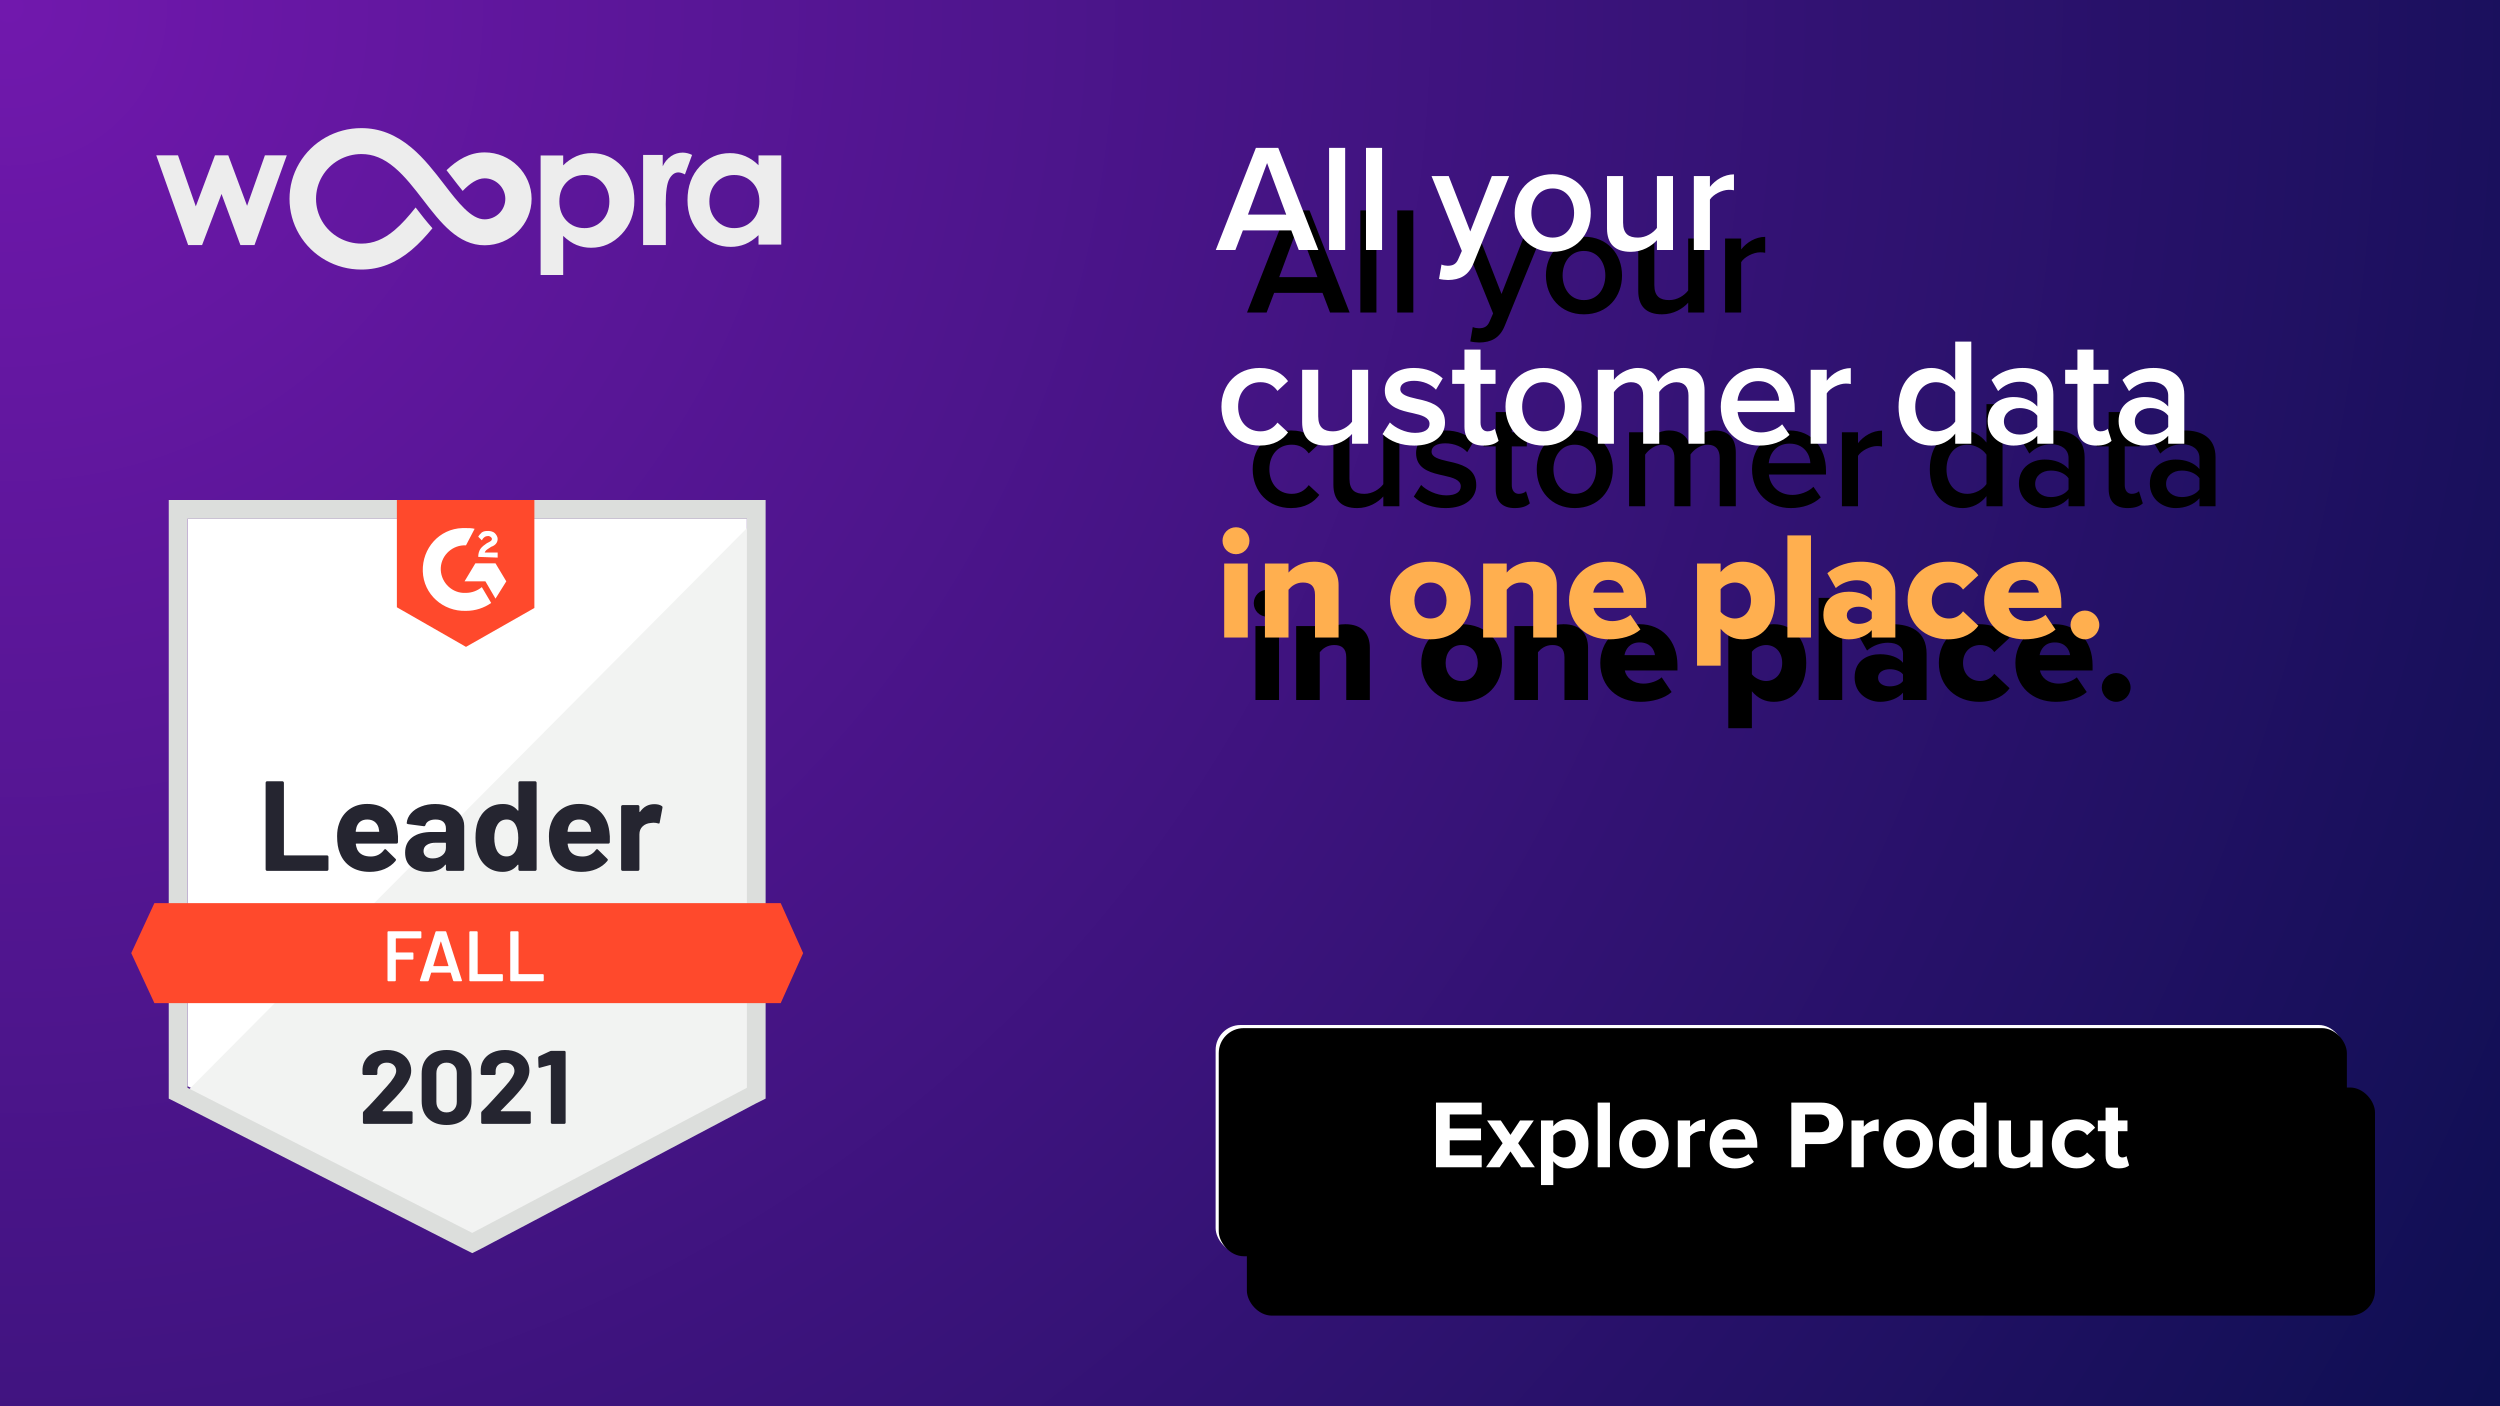
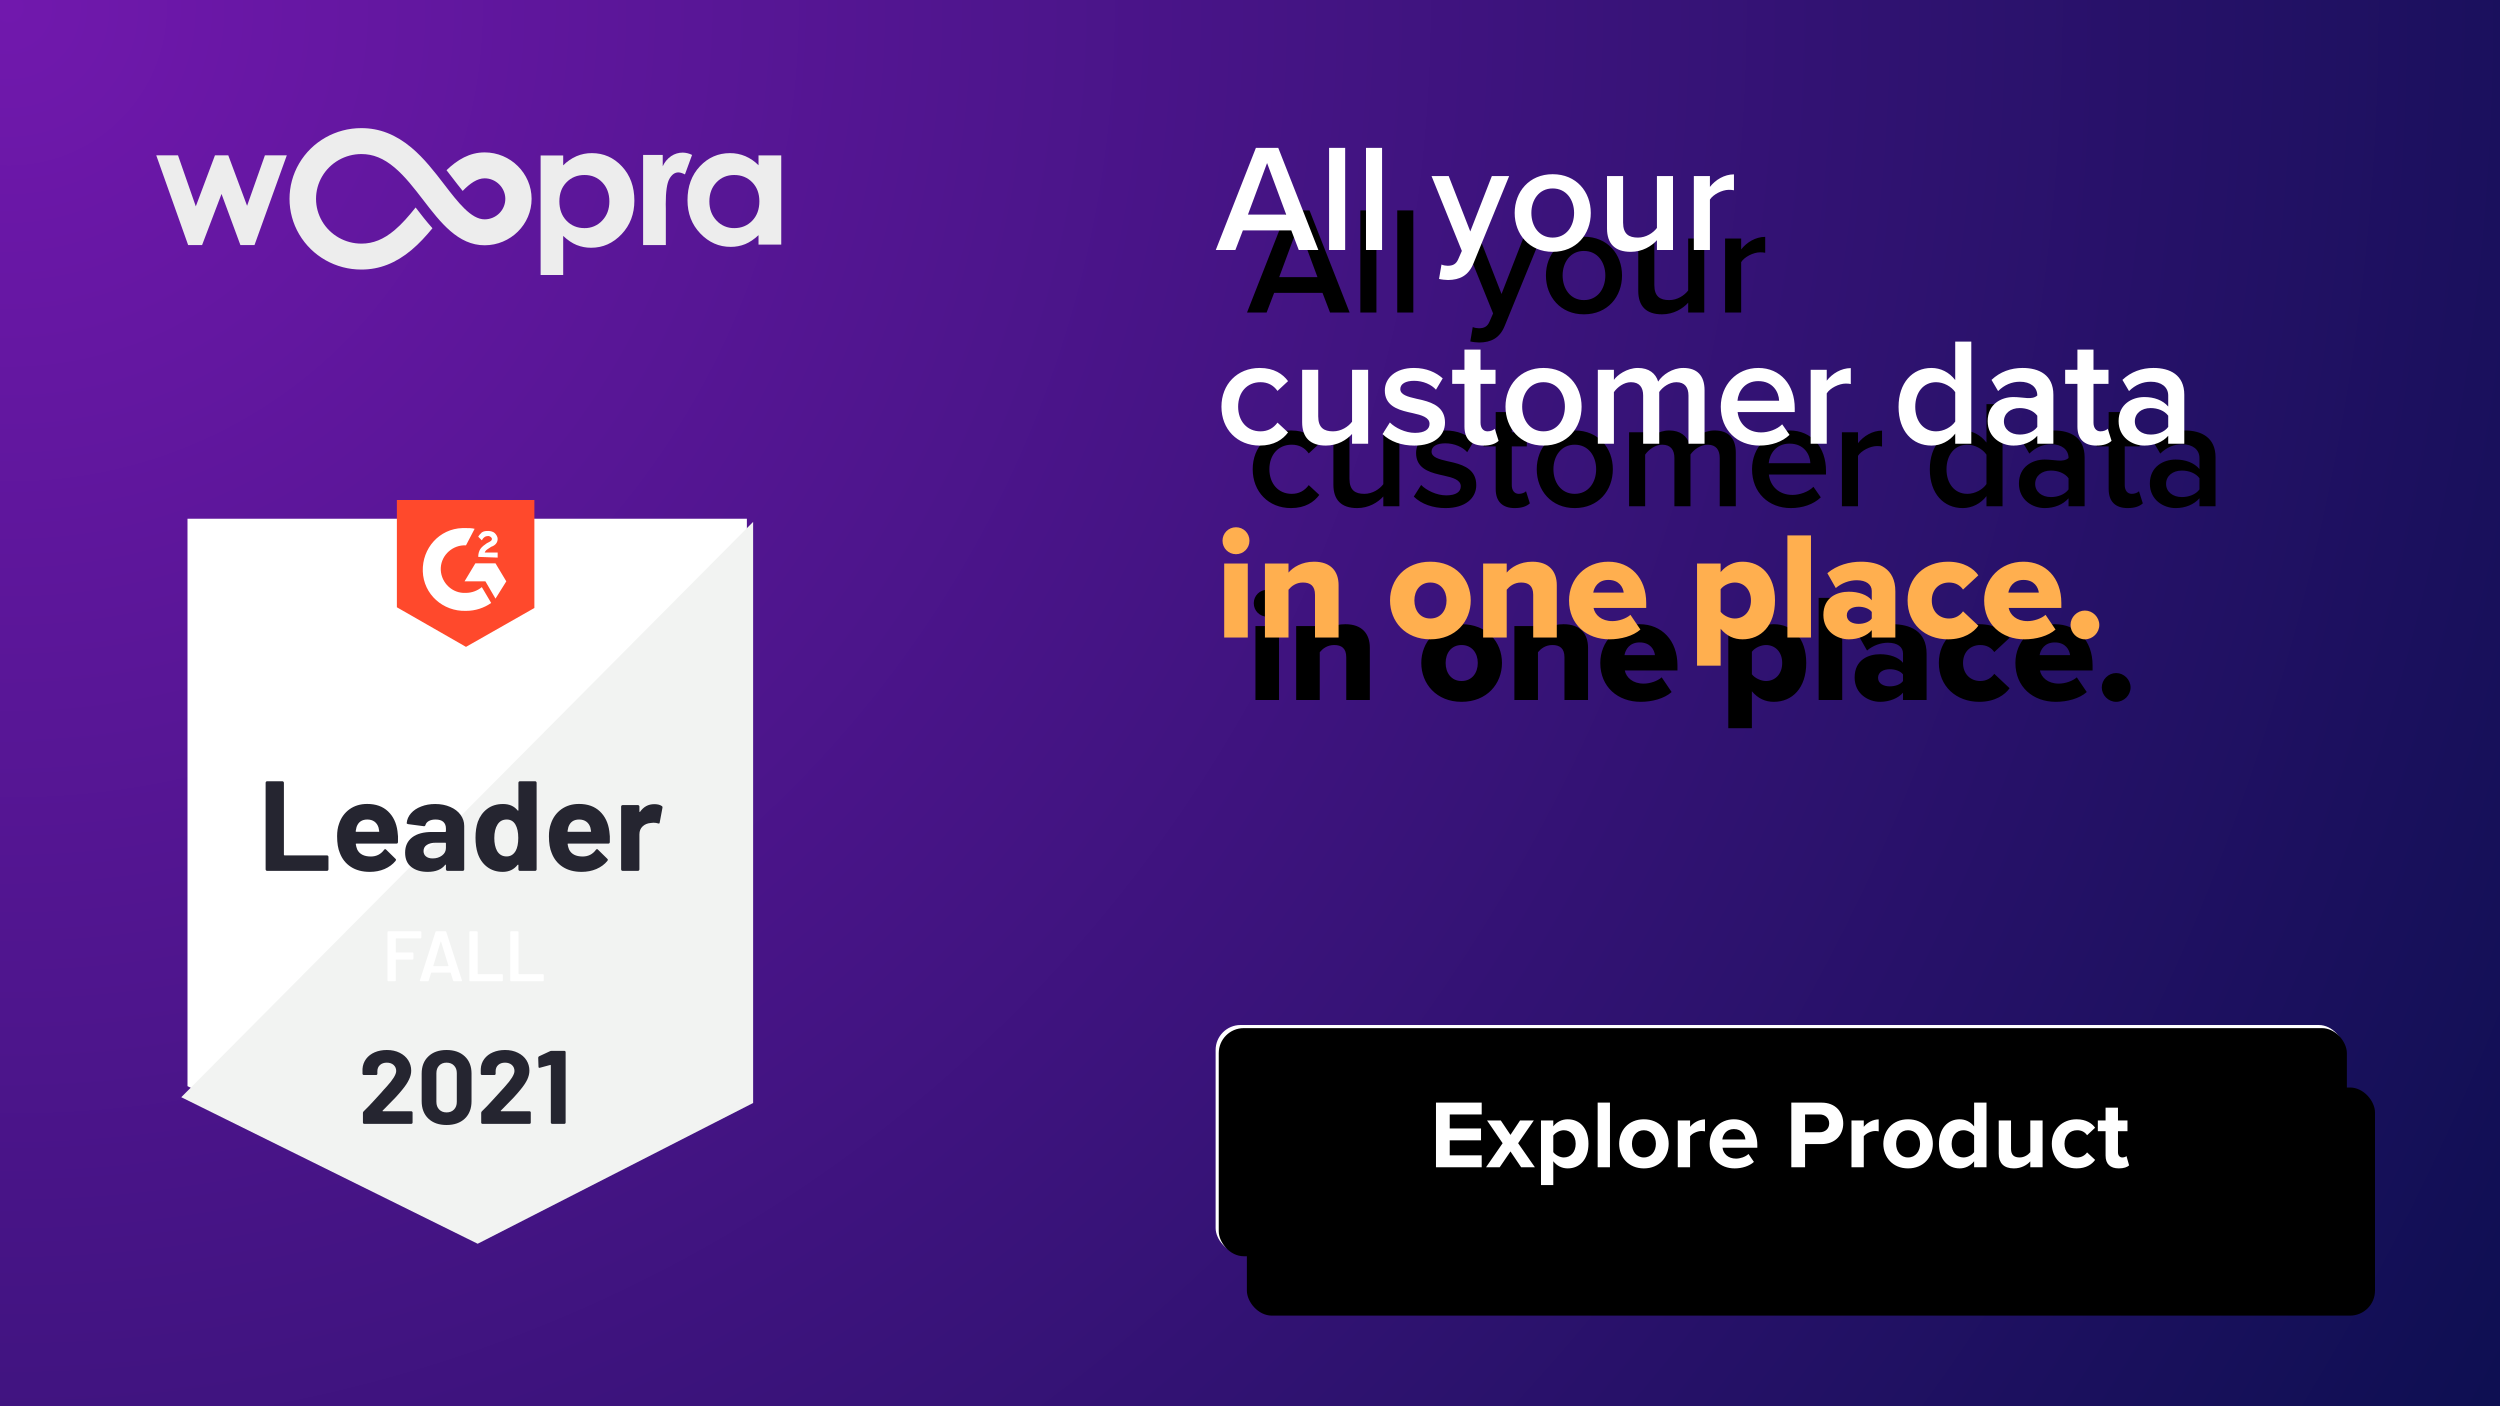
<svg xmlns="http://www.w3.org/2000/svg" xmlns:xlink="http://www.w3.org/1999/xlink" width="800px" height="450px" viewBox="0 0 800 450" version="1.1">
  <title>customer data in one place</title>
  <defs>
    <radialGradient cx="0%" cy="0%" fx="0%" fy="0%" r="203.973%" gradientTransform="translate(0,0),scale(0.562,1),rotate(29.358),translate(-0,-0)" id="radialGradient-1">
      <stop stop-color="#7118AD" offset="0%" />
      <stop stop-color="#0E0F52" offset="100%" />
    </radialGradient>
-     <path d="M6.272,32.683 L8.673,26.411 L24.157,26.411 L26.558,32.683 L32.83,32.683 L19.992,0 L12.838,0 L0,32.683 L6.272,32.683 Z M22.54,21.364 L10.29,21.364 L16.415,4.851 L22.54,21.364 Z M41.405,32.683 L41.405,0 L36.26,0 L36.26,32.683 L41.405,32.683 Z M53.214,32.683 L53.214,0 L48.069,0 L48.069,32.683 L53.214,32.683 Z M74.333,42.287 C78.008,42.238 80.85,40.964 82.467,36.946 L93.884,9.016 L88.347,9.016 L81.438,26.754 L74.529,9.016 L69.041,9.016 L78.743,32.977 L77.567,35.672 C76.881,37.24 75.803,37.73 74.186,37.73 C73.598,37.73 72.765,37.583 72.226,37.338 L71.442,41.944 C72.177,42.14 73.598,42.287 74.333,42.287 Z M107.8,33.271 C115.395,33.271 120.001,27.636 120.001,20.825 C120.001,14.063 115.395,8.428 107.8,8.428 C100.303,8.428 95.648,14.063 95.648,20.825 C95.648,27.636 100.303,33.271 107.8,33.271 Z M107.8,28.714 C103.439,28.714 100.989,25.039 100.989,20.825 C100.989,16.66 103.439,12.985 107.8,12.985 C112.21,12.985 114.66,16.66 114.66,20.825 C114.66,25.039 112.21,28.714 107.8,28.714 Z M132.79,33.271 C136.514,33.271 139.454,31.458 141.169,29.547 L141.169,32.683 L146.314,32.683 L146.314,9.016 L141.169,9.016 L141.169,25.627 C139.944,27.244 137.69,28.714 135.093,28.714 C132.202,28.714 130.34,27.587 130.34,23.912 L130.34,9.016 L125.195,9.016 L125.195,25.774 C125.195,30.625 127.694,33.271 132.79,33.271 Z M158.123,32.683 L158.123,16.562 C159.152,14.896 162.043,13.426 164.199,13.426 C164.836,13.426 165.375,13.475 165.816,13.573 L165.816,8.477 C162.729,8.477 159.887,10.241 158.123,12.495 L158.123,9.016 L152.978,9.016 L152.978,32.683 L158.123,32.683 Z M14.063,95.271 C18.669,95.271 21.462,93.311 23.128,91.057 L19.747,87.921 C18.424,89.734 16.611,90.714 14.308,90.714 C9.996,90.714 7.154,87.431 7.154,82.825 C7.154,78.219 9.996,74.985 14.308,74.985 C16.611,74.985 18.424,75.916 19.747,77.778 L23.128,74.642 C21.462,72.388 18.669,70.428 14.063,70.428 C6.86,70.428 1.813,75.671 1.813,82.825 C1.813,90.028 6.86,95.271 14.063,95.271 Z M35.231,95.271 C38.955,95.271 41.895,93.458 43.61,91.547 L43.61,94.683 L48.755,94.683 L48.755,71.016 L43.61,71.016 L43.61,87.627 C42.385,89.244 40.131,90.714 37.534,90.714 C34.643,90.714 32.781,89.587 32.781,85.912 L32.781,71.016 L27.636,71.016 L27.636,87.774 C27.636,92.625 30.135,95.271 35.231,95.271 Z M63.504,95.271 C69.874,95.271 73.353,92.086 73.353,87.921 C73.353,83.217 69.774,81.64 66.186,80.733 L65.737,80.623 C65.215,80.498 64.695,80.385 64.19,80.277 C61.397,79.64 59.045,79.003 59.045,77.19 C59.045,75.524 60.76,74.544 63.455,74.544 C66.395,74.544 69.041,75.769 70.462,77.386 L72.618,73.76 C70.462,71.849 67.424,70.428 63.406,70.428 C57.428,70.428 54.096,73.76 54.096,77.631 C54.096,82.261 57.81,83.666 61.463,84.535 L61.91,84.639 C62.282,84.724 62.651,84.804 63.014,84.883 C65.905,85.52 68.404,86.255 68.404,88.313 C68.404,90.077 66.836,91.204 63.749,91.204 C60.662,91.204 57.379,89.587 55.713,87.872 L53.361,91.596 C55.811,93.997 59.486,95.271 63.504,95.271 Z M85.652,95.271 C88.053,95.271 89.572,94.634 90.503,93.752 L89.278,89.881 C88.886,90.322 87.955,90.714 86.975,90.714 C85.505,90.714 84.721,89.538 84.721,87.921 L84.721,75.524 L89.523,75.524 L89.523,71.016 L84.721,71.016 L84.721,64.548 L79.576,64.548 L79.576,71.016 L75.656,71.016 L75.656,75.524 L79.576,75.524 L79.576,89.195 C79.576,93.115 81.683,95.271 85.652,95.271 Z M104.86,95.271 C112.455,95.271 117.061,89.636 117.061,82.825 C117.061,76.063 112.455,70.428 104.86,70.428 C97.363,70.428 92.708,76.063 92.708,82.825 C92.708,89.636 97.363,95.271 104.86,95.271 Z M104.86,90.714 C100.499,90.714 98.049,87.039 98.049,82.825 C98.049,78.66 100.499,74.985 104.86,74.985 C109.27,74.985 111.72,78.66 111.72,82.825 C111.72,87.039 109.27,90.714 104.86,90.714 Z M127.4,94.683 L127.4,78.17 C128.478,76.602 130.585,74.985 132.839,74.985 C135.632,74.985 136.759,76.7 136.759,79.248 L136.759,94.683 L141.904,94.683 L141.904,78.121 C142.933,76.602 145.089,74.985 147.392,74.985 C150.136,74.985 151.263,76.7 151.263,79.248 L151.263,94.683 L156.408,94.683 L156.408,77.582 C156.408,72.78 153.958,70.428 149.597,70.428 C146.069,70.428 142.933,72.633 141.561,74.789 C140.777,72.192 138.621,70.428 135.093,70.428 C131.516,70.428 128.38,72.78 127.4,74.25 L127.4,71.016 L122.255,71.016 L122.255,94.683 L127.4,94.683 Z M173.999,95.271 C177.772,95.271 181.251,94.095 183.603,91.841 L181.251,88.46 C179.585,90.126 176.841,91.057 174.538,91.057 C170.079,91.057 167.384,88.117 166.992,84.54 L185.269,84.54 L185.269,83.315 C185.269,75.867 180.712,70.428 173.607,70.428 C166.6,70.428 161.602,75.965 161.602,82.825 C161.602,90.322 166.894,95.271 173.999,95.271 Z M180.271,80.914 L166.943,80.914 C167.188,78.023 169.197,74.642 173.607,74.642 C178.262,74.642 180.173,78.121 180.271,80.914 Z M195.51,94.683 L195.51,78.562 C196.539,76.896 199.43,75.426 201.586,75.426 C202.223,75.426 202.762,75.475 203.203,75.573 L203.203,70.477 C200.116,70.477 197.274,72.241 195.51,74.495 L195.51,71.016 L190.365,71.016 L190.365,94.683 L195.51,94.683 Z M229.026,95.271 C232.064,95.271 234.808,93.801 236.621,91.449 L236.621,94.683 L241.766,94.683 L241.766,62 L236.621,62 L236.621,74.299 C234.71,71.8 231.966,70.428 229.026,70.428 C222.901,70.428 218.491,75.23 218.491,82.874 C218.491,90.665 222.95,95.271 229.026,95.271 Z M230.496,90.714 C226.429,90.714 223.832,87.431 223.832,82.874 C223.832,78.268 226.429,74.985 230.496,74.985 C232.946,74.985 235.445,76.406 236.621,78.17 L236.621,87.578 C235.445,89.342 232.946,90.714 230.496,90.714 Z M255.241,95.271 C258.377,95.271 261.121,94.144 262.885,92.135 L262.885,94.683 L268.03,94.683 L268.03,79.003 C268.03,72.633 263.424,70.428 258.181,70.428 C254.408,70.428 250.978,71.653 248.234,74.25 L250.341,77.827 C252.399,75.818 254.702,74.838 257.348,74.838 C260.631,74.838 262.885,76.504 262.885,79.248 L262.885,82.776 C261.17,80.767 258.426,79.738 255.241,79.738 C251.37,79.738 247.009,81.992 247.009,87.431 C247.009,92.674 251.37,95.271 255.241,95.271 Z M257.25,91.743 C254.359,91.743 252.203,90.077 252.203,87.529 C252.203,84.932 254.359,83.266 257.25,83.266 C259.504,83.266 261.709,84.099 262.885,85.716 L262.885,89.293 C261.709,90.91 259.504,91.743 257.25,91.743 Z M281.799,95.271 C284.2,95.271 285.719,94.634 286.65,93.752 L285.425,89.881 C285.033,90.322 284.102,90.714 283.122,90.714 C281.652,90.714 280.868,89.538 280.868,87.921 L280.868,75.524 L285.67,75.524 L285.67,71.016 L280.868,71.016 L280.868,64.548 L275.723,64.548 L275.723,71.016 L271.803,71.016 L271.803,75.524 L275.723,75.524 L275.723,89.195 C275.723,93.115 277.83,95.271 281.799,95.271 Z M297.136,95.271 C300.272,95.271 303.016,94.144 304.78,92.135 L304.78,94.683 L309.925,94.683 L309.925,79.003 C309.925,72.633 305.319,70.428 300.076,70.428 C296.303,70.428 292.873,71.653 290.129,74.25 L292.236,77.827 C294.294,75.818 296.597,74.838 299.243,74.838 C302.526,74.838 304.78,76.504 304.78,79.248 L304.78,82.776 C303.065,80.767 300.321,79.738 297.136,79.738 C293.265,79.738 288.904,81.992 288.904,87.431 C288.904,92.674 293.265,95.271 297.136,95.271 Z M299.145,91.743 C296.254,91.743 294.098,90.077 294.098,87.529 C294.098,84.932 296.254,83.266 299.145,83.266 C301.399,83.266 303.604,84.099 304.78,85.716 L304.78,89.293 C303.604,90.91 301.399,91.743 299.145,91.743 Z" id="path-2" />
+     <path d="M6.272,32.683 L8.673,26.411 L24.157,26.411 L26.558,32.683 L32.83,32.683 L19.992,0 L12.838,0 L0,32.683 L6.272,32.683 Z M22.54,21.364 L10.29,21.364 L16.415,4.851 L22.54,21.364 Z M41.405,32.683 L41.405,0 L36.26,0 L36.26,32.683 L41.405,32.683 Z M53.214,32.683 L53.214,0 L48.069,0 L48.069,32.683 L53.214,32.683 Z M74.333,42.287 C78.008,42.238 80.85,40.964 82.467,36.946 L93.884,9.016 L88.347,9.016 L81.438,26.754 L74.529,9.016 L69.041,9.016 L78.743,32.977 L77.567,35.672 C76.881,37.24 75.803,37.73 74.186,37.73 C73.598,37.73 72.765,37.583 72.226,37.338 L71.442,41.944 C72.177,42.14 73.598,42.287 74.333,42.287 Z M107.8,33.271 C115.395,33.271 120.001,27.636 120.001,20.825 C120.001,14.063 115.395,8.428 107.8,8.428 C100.303,8.428 95.648,14.063 95.648,20.825 C95.648,27.636 100.303,33.271 107.8,33.271 Z M107.8,28.714 C103.439,28.714 100.989,25.039 100.989,20.825 C100.989,16.66 103.439,12.985 107.8,12.985 C112.21,12.985 114.66,16.66 114.66,20.825 C114.66,25.039 112.21,28.714 107.8,28.714 Z M132.79,33.271 C136.514,33.271 139.454,31.458 141.169,29.547 L141.169,32.683 L146.314,32.683 L146.314,9.016 L141.169,9.016 L141.169,25.627 C139.944,27.244 137.69,28.714 135.093,28.714 C132.202,28.714 130.34,27.587 130.34,23.912 L130.34,9.016 L125.195,9.016 L125.195,25.774 C125.195,30.625 127.694,33.271 132.79,33.271 Z M158.123,32.683 L158.123,16.562 C159.152,14.896 162.043,13.426 164.199,13.426 C164.836,13.426 165.375,13.475 165.816,13.573 L165.816,8.477 C162.729,8.477 159.887,10.241 158.123,12.495 L158.123,9.016 L152.978,9.016 L152.978,32.683 L158.123,32.683 Z M14.063,95.271 C18.669,95.271 21.462,93.311 23.128,91.057 L19.747,87.921 C18.424,89.734 16.611,90.714 14.308,90.714 C9.996,90.714 7.154,87.431 7.154,82.825 C7.154,78.219 9.996,74.985 14.308,74.985 C16.611,74.985 18.424,75.916 19.747,77.778 L23.128,74.642 C21.462,72.388 18.669,70.428 14.063,70.428 C6.86,70.428 1.813,75.671 1.813,82.825 C1.813,90.028 6.86,95.271 14.063,95.271 Z M35.231,95.271 C38.955,95.271 41.895,93.458 43.61,91.547 L43.61,94.683 L48.755,94.683 L48.755,71.016 L43.61,71.016 L43.61,87.627 C42.385,89.244 40.131,90.714 37.534,90.714 C34.643,90.714 32.781,89.587 32.781,85.912 L32.781,71.016 L27.636,71.016 L27.636,87.774 C27.636,92.625 30.135,95.271 35.231,95.271 Z M63.504,95.271 C69.874,95.271 73.353,92.086 73.353,87.921 C73.353,83.217 69.774,81.64 66.186,80.733 L65.737,80.623 C65.215,80.498 64.695,80.385 64.19,80.277 C61.397,79.64 59.045,79.003 59.045,77.19 C59.045,75.524 60.76,74.544 63.455,74.544 C66.395,74.544 69.041,75.769 70.462,77.386 L72.618,73.76 C70.462,71.849 67.424,70.428 63.406,70.428 C57.428,70.428 54.096,73.76 54.096,77.631 C54.096,82.261 57.81,83.666 61.463,84.535 L61.91,84.639 C62.282,84.724 62.651,84.804 63.014,84.883 C65.905,85.52 68.404,86.255 68.404,88.313 C68.404,90.077 66.836,91.204 63.749,91.204 C60.662,91.204 57.379,89.587 55.713,87.872 L53.361,91.596 C55.811,93.997 59.486,95.271 63.504,95.271 Z M85.652,95.271 C88.053,95.271 89.572,94.634 90.503,93.752 L89.278,89.881 C88.886,90.322 87.955,90.714 86.975,90.714 C85.505,90.714 84.721,89.538 84.721,87.921 L84.721,75.524 L89.523,75.524 L89.523,71.016 L84.721,71.016 L84.721,64.548 L79.576,64.548 L79.576,71.016 L75.656,71.016 L75.656,75.524 L79.576,75.524 L79.576,89.195 C79.576,93.115 81.683,95.271 85.652,95.271 Z M104.86,95.271 C112.455,95.271 117.061,89.636 117.061,82.825 C117.061,76.063 112.455,70.428 104.86,70.428 C97.363,70.428 92.708,76.063 92.708,82.825 C92.708,89.636 97.363,95.271 104.86,95.271 Z M104.86,90.714 C100.499,90.714 98.049,87.039 98.049,82.825 C98.049,78.66 100.499,74.985 104.86,74.985 C109.27,74.985 111.72,78.66 111.72,82.825 C111.72,87.039 109.27,90.714 104.86,90.714 Z M127.4,94.683 L127.4,78.17 C128.478,76.602 130.585,74.985 132.839,74.985 C135.632,74.985 136.759,76.7 136.759,79.248 L136.759,94.683 L141.904,94.683 L141.904,78.121 C142.933,76.602 145.089,74.985 147.392,74.985 C150.136,74.985 151.263,76.7 151.263,79.248 L151.263,94.683 L156.408,94.683 L156.408,77.582 C156.408,72.78 153.958,70.428 149.597,70.428 C146.069,70.428 142.933,72.633 141.561,74.789 C140.777,72.192 138.621,70.428 135.093,70.428 C131.516,70.428 128.38,72.78 127.4,74.25 L127.4,71.016 L122.255,71.016 L122.255,94.683 L127.4,94.683 Z M173.999,95.271 C177.772,95.271 181.251,94.095 183.603,91.841 L181.251,88.46 C179.585,90.126 176.841,91.057 174.538,91.057 C170.079,91.057 167.384,88.117 166.992,84.54 L185.269,84.54 L185.269,83.315 C185.269,75.867 180.712,70.428 173.607,70.428 C166.6,70.428 161.602,75.965 161.602,82.825 C161.602,90.322 166.894,95.271 173.999,95.271 Z M180.271,80.914 L166.943,80.914 C167.188,78.023 169.197,74.642 173.607,74.642 C178.262,74.642 180.173,78.121 180.271,80.914 Z M195.51,94.683 L195.51,78.562 C196.539,76.896 199.43,75.426 201.586,75.426 C202.223,75.426 202.762,75.475 203.203,75.573 L203.203,70.477 C200.116,70.477 197.274,72.241 195.51,74.495 L195.51,71.016 L190.365,71.016 L190.365,94.683 L195.51,94.683 Z M229.026,95.271 C232.064,95.271 234.808,93.801 236.621,91.449 L236.621,94.683 L241.766,94.683 L241.766,62 L236.621,62 L236.621,74.299 C234.71,71.8 231.966,70.428 229.026,70.428 C222.901,70.428 218.491,75.23 218.491,82.874 C218.491,90.665 222.95,95.271 229.026,95.271 Z M230.496,90.714 C226.429,90.714 223.832,87.431 223.832,82.874 C223.832,78.268 226.429,74.985 230.496,74.985 C232.946,74.985 235.445,76.406 236.621,78.17 L236.621,87.578 C235.445,89.342 232.946,90.714 230.496,90.714 Z M255.241,95.271 C258.377,95.271 261.121,94.144 262.885,92.135 L262.885,94.683 L268.03,94.683 L268.03,79.003 C268.03,72.633 263.424,70.428 258.181,70.428 C254.408,70.428 250.978,71.653 248.234,74.25 L250.341,77.827 C252.399,75.818 254.702,74.838 257.348,74.838 C260.631,74.838 262.885,76.504 262.885,79.248 C261.17,80.767 258.426,79.738 255.241,79.738 C251.37,79.738 247.009,81.992 247.009,87.431 C247.009,92.674 251.37,95.271 255.241,95.271 Z M257.25,91.743 C254.359,91.743 252.203,90.077 252.203,87.529 C252.203,84.932 254.359,83.266 257.25,83.266 C259.504,83.266 261.709,84.099 262.885,85.716 L262.885,89.293 C261.709,90.91 259.504,91.743 257.25,91.743 Z M281.799,95.271 C284.2,95.271 285.719,94.634 286.65,93.752 L285.425,89.881 C285.033,90.322 284.102,90.714 283.122,90.714 C281.652,90.714 280.868,89.538 280.868,87.921 L280.868,75.524 L285.67,75.524 L285.67,71.016 L280.868,71.016 L280.868,64.548 L275.723,64.548 L275.723,71.016 L271.803,71.016 L271.803,75.524 L275.723,75.524 L275.723,89.195 C275.723,93.115 277.83,95.271 281.799,95.271 Z M297.136,95.271 C300.272,95.271 303.016,94.144 304.78,92.135 L304.78,94.683 L309.925,94.683 L309.925,79.003 C309.925,72.633 305.319,70.428 300.076,70.428 C296.303,70.428 292.873,71.653 290.129,74.25 L292.236,77.827 C294.294,75.818 296.597,74.838 299.243,74.838 C302.526,74.838 304.78,76.504 304.78,79.248 L304.78,82.776 C303.065,80.767 300.321,79.738 297.136,79.738 C293.265,79.738 288.904,81.992 288.904,87.431 C288.904,92.674 293.265,95.271 297.136,95.271 Z M299.145,91.743 C296.254,91.743 294.098,90.077 294.098,87.529 C294.098,84.932 296.254,83.266 299.145,83.266 C301.399,83.266 303.604,84.099 304.78,85.716 L304.78,89.293 C303.604,90.91 301.399,91.743 299.145,91.743 Z" id="path-2" />
    <filter x="-14.5%" y="-36.7%" width="135.5%" height="215.5%" filterUnits="objectBoundingBox" id="filter-3">
      <feOffset dx="10" dy="20" in="SourceAlpha" result="shadowOffsetOuter1" />
      <feGaussianBlur stdDeviation="15" in="shadowOffsetOuter1" result="shadowBlurOuter1" />
      <feColorMatrix values="0 0 0 0 0   0 0 0 0 0   0 0 0 0 0  0 0 0 0.5 0" type="matrix" in="shadowBlurOuter1" />
    </filter>
    <path d="M6.468,130.027 C8.869,130.027 10.78,128.116 10.78,125.715 C10.78,123.314 8.869,121.403 6.468,121.403 C4.067,121.403 2.156,123.314 2.156,125.715 C2.156,128.116 4.067,130.027 6.468,130.027 Z M10.241,156.683 L10.241,133.016 L2.695,133.016 L2.695,156.683 L10.241,156.683 Z M23.275,156.683 L23.275,141.395 C24.157,140.317 25.627,139.092 27.881,139.092 C30.233,139.092 31.752,140.121 31.752,143.012 L31.752,156.683 L39.298,156.683 L39.298,139.925 C39.298,135.564 36.848,132.428 31.458,132.428 C27.489,132.428 24.696,134.241 23.275,135.907 L23.275,133.016 L15.729,133.016 L15.729,156.683 L23.275,156.683 Z M68.649,157.271 C76.783,157.271 81.585,151.489 81.585,144.825 C81.585,138.161 76.783,132.428 68.649,132.428 C60.613,132.428 55.762,138.161 55.762,144.825 C55.762,151.489 60.613,157.271 68.649,157.271 Z M68.649,150.607 C65.366,150.607 63.553,148.01 63.553,144.825 C63.553,141.689 65.366,139.092 68.649,139.092 C71.981,139.092 73.843,141.689 73.843,144.825 C73.843,148.01 71.981,150.607 68.649,150.607 Z M93.1,156.683 L93.1,141.395 C93.982,140.317 95.452,139.092 97.706,139.092 C100.058,139.092 101.577,140.121 101.577,143.012 L101.577,156.683 L109.123,156.683 L109.123,139.925 C109.123,135.564 106.673,132.428 101.283,132.428 C97.314,132.428 94.521,134.241 93.1,135.907 L93.1,133.016 L85.554,133.016 L85.554,156.683 L93.1,156.683 Z M125.979,157.271 C129.605,157.271 133.525,156.242 135.877,154.135 L132.692,149.431 C131.369,150.607 129.017,151.44 126.91,151.44 C123.382,151.44 121.324,149.431 120.883,147.226 L137.739,147.226 L137.739,145.609 C137.739,137.573 132.643,132.428 125.636,132.428 C118.237,132.428 113.043,137.965 113.043,144.825 C113.043,152.518 118.678,157.271 125.979,157.271 Z M130.536,142.326 L120.785,142.326 C121.079,140.611 122.353,138.259 125.636,138.259 C129.115,138.259 130.34,140.66 130.536,142.326 Z M161.553,165.699 L161.553,153.89 C163.513,156.242 165.914,157.271 168.56,157.271 C174.489,157.271 178.948,152.861 178.948,144.825 C178.948,136.838 174.489,132.428 168.56,132.428 C165.865,132.428 163.415,133.506 161.553,135.76 L161.553,133.016 L154.007,133.016 L154.007,165.699 L161.553,165.699 Z M166.061,150.607 C164.444,150.607 162.484,149.676 161.553,148.451 L161.553,141.248 C162.484,139.974 164.444,139.092 166.061,139.092 C169.001,139.092 171.255,141.297 171.255,144.825 C171.255,148.402 169.001,150.607 166.061,150.607 Z M190.463,156.683 L190.463,124 L182.917,124 L182.917,156.683 L190.463,156.683 Z M202.566,157.271 C205.604,157.271 208.446,156.095 209.916,154.331 L209.916,156.683 L217.462,156.683 L217.462,141.885 C217.462,134.535 212.121,132.428 206.437,132.428 C202.811,132.428 198.744,133.506 195.706,136.103 L198.401,140.856 C200.312,139.239 202.762,138.357 205.114,138.357 C208.152,138.357 209.916,139.729 209.916,141.787 L209.916,144.776 C208.495,143.012 205.702,142.032 202.566,142.032 C198.94,142.032 194.432,143.747 194.432,149.48 C194.432,154.821 198.94,157.271 202.566,157.271 Z M205.702,152.322 C203.693,152.322 201.929,151.44 201.929,149.578 C201.929,147.716 203.693,146.834 205.702,146.834 C207.368,146.834 209.132,147.422 209.916,148.5 L209.916,150.607 C209.132,151.734 207.368,152.322 205.702,152.322 Z M234.318,157.271 C239.414,157.271 242.599,154.968 244.02,152.91 L239.12,148.304 C238.189,149.627 236.67,150.607 234.661,150.607 C231.525,150.607 229.124,148.402 229.124,144.825 C229.124,141.248 231.525,139.092 234.661,139.092 C236.67,139.092 238.189,139.974 239.12,141.346 L244.02,136.789 C242.599,134.682 239.414,132.428 234.318,132.428 C226.919,132.428 221.382,137.426 221.382,144.825 C221.382,152.273 226.919,157.271 234.318,157.271 Z M258.818,157.271 C262.444,157.271 266.364,156.242 268.716,154.135 L265.531,149.431 C264.208,150.607 261.856,151.44 259.749,151.44 C256.221,151.44 254.163,149.431 253.722,147.226 L270.578,147.226 L270.578,145.609 C270.578,137.573 265.482,132.428 258.475,132.428 C251.076,132.428 245.882,137.965 245.882,144.825 C245.882,152.518 251.517,157.271 258.818,157.271 Z M263.375,142.326 L253.624,142.326 C253.918,140.611 255.192,138.259 258.475,138.259 C261.954,138.259 263.179,140.66 263.375,142.326 Z M278.124,157.271 C280.623,157.271 282.73,155.164 282.73,152.665 C282.73,150.166 280.623,148.059 278.124,148.059 C275.625,148.059 273.518,150.166 273.518,152.665 C273.518,155.164 275.625,157.271 278.124,157.271 Z" id="path-4" />
    <filter x="-16.0%" y="-79.0%" width="139.2%" height="348.3%" filterUnits="objectBoundingBox" id="filter-5">
      <feOffset dx="10" dy="20" in="SourceAlpha" result="shadowOffsetOuter1" />
      <feGaussianBlur stdDeviation="15" in="shadowOffsetOuter1" result="shadowBlurOuter1" />
      <feColorMatrix values="0 0 0 0 0   0 0 0 0 0   0 0 0 0 0  0 0 0 0.5 0" type="matrix" in="shadowBlurOuter1" />
    </filter>
    <rect id="path-6" x="0" y="0" width="361" height="73" rx="8" />
    <filter x="-12.5%" y="-47.9%" width="130.5%" height="250.7%" filterUnits="objectBoundingBox" id="filter-7">
      <feOffset dx="10" dy="20" in="SourceAlpha" result="shadowOffsetOuter1" />
      <feGaussianBlur stdDeviation="15" in="shadowOffsetOuter1" result="shadowBlurOuter1" />
      <feColorMatrix values="0 0 0 0 0   0 0 0 0 0   0 0 0 0 0  0 0 0 0.129 0" type="matrix" in="shadowBlurOuter1" />
    </filter>
    <filter x="-5.7%" y="-14.4%" width="116.9%" height="183.6%" filterUnits="objectBoundingBox" id="filter-8">
      <feOffset dx="1" dy="1" in="SourceAlpha" result="shadowOffsetInner1" />
      <feComposite in="shadowOffsetInner1" in2="SourceAlpha" operator="arithmetic" k2="-1" k3="1" result="shadowInnerInner1" />
      <feColorMatrix values="0 0 0 0 1   0 0 0 0 1   0 0 0 0 1  0 0 0 0.5 0" type="matrix" in="shadowInnerInner1" />
    </filter>
    <path d="M474.144,373.516 L474.144,369.703 L463.914,369.703 L463.914,364.898 L473.927,364.898 L473.927,361.116 L463.914,361.116 L463.914,356.621 L474.144,356.621 L474.144,352.839 L459.512,352.839 L459.512,373.516 L474.144,373.516 Z M479.91,373.516 L483.351,368.463 L486.761,373.516 L491.163,373.516 L485.8,365.828 L490.822,358.543 L486.42,358.543 L483.351,363.162 L480.251,358.543 L475.849,358.543 L480.84,365.828 L475.539,373.516 L479.91,373.516 Z M497.053,379.22 L497.053,371.594 C498.262,373.144 499.905,373.888 501.672,373.888 C505.516,373.888 508.306,371.005 508.306,366.014 C508.306,361.023 505.516,358.171 501.672,358.171 C499.843,358.171 498.2,358.977 497.053,360.434 L497.053,358.543 L493.116,358.543 L493.116,379.22 L497.053,379.22 Z M500.432,370.385 C499.161,370.385 497.704,369.61 497.053,368.68 L497.053,363.379 C497.704,362.418 499.161,361.674 500.432,361.674 C502.695,361.674 504.214,363.441 504.214,366.014 C504.214,368.618 502.695,370.385 500.432,370.385 Z M515.188,373.516 L515.188,352.839 L511.251,352.839 L511.251,373.516 L515.188,373.516 Z M526.038,373.888 C530.998,373.888 533.974,370.292 533.974,366.014 C533.974,361.767 530.998,358.171 526.038,358.171 C521.109,358.171 518.133,361.767 518.133,366.014 C518.133,370.292 521.109,373.888 526.038,373.888 Z M526.038,370.385 C523.589,370.385 522.225,368.37 522.225,366.014 C522.225,363.689 523.589,361.674 526.038,361.674 C528.487,361.674 529.882,363.689 529.882,366.014 C529.882,368.37 528.487,370.385 526.038,370.385 Z M540.825,373.516 L540.825,363.627 C541.476,362.666 543.212,361.922 544.514,361.922 C544.948,361.922 545.32,361.984 545.599,362.046 L545.599,358.202 C543.739,358.202 541.879,359.256 540.825,360.589 L540.825,358.543 L536.888,358.543 L536.888,373.516 L540.825,373.516 Z M555.085,373.888 C557.41,373.888 559.766,373.175 561.254,371.811 L559.518,369.269 C558.557,370.199 556.914,370.757 555.519,370.757 C552.977,370.757 551.458,369.176 551.21,367.285 L562.339,367.285 L562.339,366.417 C562.339,361.519 559.301,358.171 554.837,358.171 C550.28,358.171 547.087,361.674 547.087,366.014 C547.087,370.819 550.528,373.888 555.085,373.888 Z M558.526,364.619 L551.148,364.619 C551.334,363.131 552.388,361.302 554.837,361.302 C557.441,361.302 558.433,363.193 558.526,364.619 Z M577.622,373.516 L577.622,366.107 L582.892,366.107 C587.356,366.107 589.836,363.1 589.836,359.504 C589.836,355.877 587.387,352.839 582.892,352.839 L573.22,352.839 L573.22,373.516 L577.622,373.516 Z M582.303,362.325 L577.622,362.325 L577.622,356.621 L582.303,356.621 C584.039,356.621 585.341,357.768 585.341,359.473 C585.341,361.209 584.039,362.325 582.303,362.325 Z M596.408,373.516 L596.408,363.627 C597.059,362.666 598.795,361.922 600.097,361.922 C600.531,361.922 600.903,361.984 601.182,362.046 L601.182,358.202 C599.322,358.202 597.462,359.256 596.408,360.589 L596.408,358.543 L592.471,358.543 L592.471,373.516 L596.408,373.516 Z M610.575,373.888 C615.535,373.888 618.511,370.292 618.511,366.014 C618.511,361.767 615.535,358.171 610.575,358.171 C605.646,358.171 602.67,361.767 602.67,366.014 C602.67,370.292 605.646,373.888 610.575,373.888 Z M610.575,370.385 C608.126,370.385 606.762,368.37 606.762,366.014 C606.762,363.689 608.126,361.674 610.575,361.674 C613.024,361.674 614.419,363.689 614.419,366.014 C614.419,368.37 613.024,370.385 610.575,370.385 Z M627.098,373.888 C628.896,373.888 630.539,373.082 631.717,371.594 L631.717,373.516 L635.685,373.516 L635.685,352.839 L631.717,352.839 L631.717,360.465 C630.539,358.946 628.865,358.171 627.098,358.171 C623.285,358.171 620.464,361.147 620.464,366.045 C620.464,371.036 623.316,373.888 627.098,373.888 Z M628.307,370.385 C626.075,370.385 624.525,368.618 624.525,366.045 C624.525,363.441 626.075,361.674 628.307,361.674 C629.64,361.674 631.066,362.387 631.717,363.379 L631.717,368.68 C631.066,369.672 629.64,370.385 628.307,370.385 Z M644.427,373.888 C646.876,373.888 648.674,372.772 649.697,371.625 L649.697,373.516 L653.634,373.516 L653.634,358.543 L649.697,358.543 L649.697,368.68 C649.015,369.548 647.806,370.385 646.287,370.385 C644.613,370.385 643.528,369.703 643.528,367.626 L643.528,358.543 L639.591,358.543 L639.591,369.176 C639.591,372.09 641.141,373.888 644.427,373.888 Z M664.515,373.888 C667.584,373.888 669.444,372.555 670.436,371.16 L667.863,368.773 C667.15,369.765 666.065,370.385 664.701,370.385 C662.314,370.385 660.64,368.618 660.64,366.014 C660.64,363.41 662.314,361.674 664.701,361.674 C666.065,361.674 667.15,362.232 667.863,363.286 L670.436,360.868 C669.444,359.504 667.584,358.171 664.515,358.171 C659.896,358.171 656.579,361.426 656.579,366.014 C656.579,370.633 659.896,373.888 664.515,373.888 Z M678.031,373.888 C679.674,373.888 680.728,373.454 681.317,372.927 L680.48,369.951 C680.263,370.168 679.705,370.385 679.116,370.385 C678.248,370.385 677.752,369.672 677.752,368.742 L677.752,361.984 L680.79,361.984 L680.79,358.543 L677.752,358.543 L677.752,354.451 L673.784,354.451 L673.784,358.543 L671.304,358.543 L671.304,361.984 L673.784,361.984 L673.784,369.796 C673.784,372.462 675.272,373.888 678.031,373.888 Z" id="path-9" />
    <filter x="-3.2%" y="-19.0%" width="106.3%" height="153.1%" filterUnits="objectBoundingBox" id="filter-10">
      <feOffset dx="0" dy="2" in="SourceAlpha" result="shadowOffsetOuter1" />
      <feGaussianBlur stdDeviation="2" in="shadowOffsetOuter1" result="shadowBlurOuter1" />
      <feColorMatrix values="0 0 0 0 0   0 0 0 0 0   0 0 0 0 0  0 0 0 0.5 0" type="matrix" in="shadowBlurOuter1" />
    </filter>
  </defs>
  <g id="customer-data-in-one-place" stroke="none" stroke-width="1" fill="none" fill-rule="evenodd">
    <rect id="Rectangle" fill="url(#radialGradient-1)" x="0" y="0" width="800" height="450" />
    <g id="All-your-customer-da" transform="translate(389.049, 47.317)" fill-rule="nonzero">
      <g id="Allyourcustomerdata">
        <use fill="black" fill-opacity="1" filter="url(#filter-3)" xlink:href="#path-2" />
        <use fill="#FFFFFF" xlink:href="#path-2" />
      </g>
      <g id="inoneplace.">
        <use fill="black" fill-opacity="1" filter="url(#filter-5)" xlink:href="#path-4" />
        <use fill="#FFAF4F" xlink:href="#path-4" />
      </g>
    </g>
    <g id="Rectangle" transform="translate(389, 328)">
      <use fill="black" fill-opacity="1" filter="url(#filter-7)" xlink:href="#path-6" />
      <use fill="#FFFFFF" fill-rule="evenodd" style="mix-blend-mode: overlay;" xlink:href="#path-6" />
      <use fill="black" fill-opacity="1" filter="url(#filter-8)" xlink:href="#path-6" />
    </g>
    <g id="Group" transform="translate(50, 41)" fill="#EDEDED" fill-rule="nonzero">
      <polygon id="Path" style="mix-blend-mode: hard-light;" points="0 8.704 6.959 8.704 12.657 25.044 18.789 8.704 23.046 8.704 29.066 24.86 34.772 8.704 41.778 8.704 31.437 37.426 26.93 37.426 20.889 21.058 14.663 37.426 10.21 37.426" />
      <path d="M130.221,8.742 L130.221,11.917 C131.44,10.676 132.887,9.679 134.484,8.979 C136.033,8.322 137.701,7.988 139.386,8 C143.17,8 146.385,9.421 149.031,12.262 C151.676,15.103 152.999,18.747 153,23.193 C153,27.482 151.632,31.069 148.897,33.954 C146.162,36.839 142.921,38.281 139.173,38.281 C137.575,38.295 135.99,37.994 134.509,37.395 C133.07,36.805 131.641,35.839 130.22,34.497 L130.22,47 L123,47 L123,8.742 L130.221,8.742 Z M137.04,15 C134.728,15 132.81,15.777 131.286,17.331 C129.761,18.884 129,20.914 129,23.421 C129,25.98 129.762,28.049 131.286,29.63 C132.81,31.21 134.728,32 137.04,31.999 C139.192,32.037 141.255,31.159 142.701,29.59 C144.234,27.983 145.001,25.936 145,23.447 C145,20.976 144.247,18.951 142.741,17.371 C141.235,15.791 139.335,15.001 137.04,15 L137.04,15 Z" id="Shape" style="mix-blend-mode: hard-light;" />
      <path d="M155.798,8.576 L162.075,8.576 L162.075,12.208 C162.656,10.894 163.593,9.765 164.784,8.946 C165.876,8.215 167.166,7.827 168.485,7.833 C169.522,7.855 170.54,8.109 171.463,8.576 L169.183,14.807 C168.325,14.382 167.618,14.17 167.064,14.171 C165.937,14.171 164.985,14.86 164.206,16.239 C163.427,17.617 163.039,20.322 163.04,24.354 L163.066,25.759 L163.066,37.426 L155.796,37.426 L155.798,8.576 Z" id="Path" style="mix-blend-mode: hard-light;" />
      <path d="M192.726,8.735 L200,8.735 L200,37.265 L192.726,37.265 L192.726,34.25 C191.306,35.579 189.883,36.536 188.456,37.122 C186.982,37.715 185.404,38.014 183.812,38 C180.068,38 176.83,36.57 174.099,33.712 C171.368,30.854 170.002,27.301 170,23.052 C170,18.646 171.322,15.036 173.965,12.222 C176.609,9.409 179.82,8.001 183.598,8 C185.281,7.989 186.947,8.319 188.494,8.97 C190.084,9.66 191.521,10.649 192.726,11.88 L192.726,8.735 Z M184.934,15 C182.656,15 180.765,15.79 179.259,17.371 C177.754,18.951 177.001,20.977 177,23.447 C177,25.935 177.767,27.983 179.3,29.59 C180.743,31.158 182.807,32.037 184.96,31.999 C187.274,31.999 189.192,31.209 190.715,29.63 C192.238,28.05 193,25.98 193,23.421 C193,20.914 192.238,18.884 190.715,17.331 C189.192,15.778 187.265,15.001 184.934,15 L184.934,15 Z" id="Shape" style="mix-blend-mode: hard-light;" />
      <path d="M105.086,7.768 C100.258,7.768 96.355,10.129 92.887,13.467 C93.564,14.333 94.222,15.19 94.863,16.023 C95.878,17.343 96.962,18.76 98.055,20.096 C100.392,17.689 102.713,16.065 105.086,16.065 C108.734,16.065 111.702,19.094 111.702,22.624 C111.71,26.239 108.75,29.179 105.086,29.194 C100.748,29.194 96.585,23.779 92.178,18.047 C89.009,13.926 85.733,9.662 81.665,6.25 C76.655,2.048 71.419,0 65.656,0 C57.445,-0.025 49.846,4.282 45.733,11.294 C41.62,18.306 41.62,26.953 45.733,33.965 C49.846,40.977 57.445,45.285 65.656,45.259 C71.418,45.259 76.655,43.214 81.665,39.012 C84.149,36.929 86.337,34.526 88.386,32.035 C86.499,29.943 84.731,27.651 82.998,25.396 C80.863,28.082 78.637,30.664 76.219,32.692 C72.746,35.605 69.39,36.961 65.656,36.961 C60.466,36.961 55.67,34.23 53.075,29.795 C50.48,25.36 50.48,19.897 53.075,15.462 C55.67,11.028 60.466,8.296 65.656,8.296 C69.39,8.296 72.746,9.664 76.219,12.576 C79.588,15.402 82.582,19.297 85.479,23.063 C90.933,30.156 96.572,37.491 105.086,37.491 C113.393,37.47 120.114,30.818 120.111,22.623 C120.11,14.503 113.37,7.768 105.086,7.768 Z" id="Path" style="mix-blend-mode: hard-light;" />
    </g>
    <g id="ExploreProduct" fill-rule="nonzero">
      <use fill="black" fill-opacity="1" filter="url(#filter-10)" xlink:href="#path-9" />
      <use fill="#FFFFFF" xlink:href="#path-9" />
    </g>
    <g id="Group" transform="translate(42, 160)" fill-rule="nonzero">
      <g id="medal-g2-fall-2020">
        <polygon id="Path" fill="#FFFFFF" points="18 187.568 109.232 234 197 187.568 197 6 18 6" />
        <polygon id="Path" fill="#F2F3F2" points="199 7 16 191.107 110.855 238 199 192.955" />
-         <path d="M12,66.547 L12,191.552 L15.229,193.17 L106.347,239.614 L109.115,241 L111.883,239.614 L199.771,193.17 L203,191.552 L203,0 L12,0 L12,66.547 Z M17.998,188.086 L17.998,6.008 L197.002,6.008 L197.002,188.086 L109.115,234.53 L17.998,188.086 Z" id="Shape" fill="#DCDEDC" />
        <path d="M107.115,8.985 C108.037,8.985 108.958,8.985 109.88,9.216 L107.115,14.515 C102.969,14.284 99.283,17.51 99.052,21.657 C98.822,25.804 102.047,29.49 106.194,29.721 L107.115,29.721 C108.958,29.721 110.801,29.029 112.183,27.877 L115.178,32.946 C112.874,34.559 110.11,35.48 107.115,35.48 C99.743,35.711 93.524,30.181 93.293,22.809 C93.063,15.436 98.592,9.216 105.963,8.985 L107.115,8.985 Z M116.56,20.275 L120.016,26.034 L116.56,31.564 L113.335,26.034 L106.654,26.034 L110.11,20.275 L116.56,20.275 Z M111.031,18.201 C111.031,17.279 111.262,16.358 111.723,15.667 C112.183,14.975 113.105,14.284 113.796,13.824 L114.257,13.593 C115.178,13.132 115.408,12.902 115.408,12.441 C115.408,11.98 114.717,11.52 114.257,11.52 C113.335,11.52 112.644,11.98 112.183,12.902 L111.031,11.75 C111.262,11.289 111.723,10.828 112.183,10.368 C112.874,9.907 113.565,9.907 114.257,9.907 C114.948,9.907 115.869,10.137 116.33,10.598 C116.791,11.059 117.251,11.75 117.251,12.441 C117.251,13.593 116.56,14.515 115.178,14.975 L114.487,15.436 C113.796,15.897 113.335,16.127 113.105,16.819 L117.251,16.819 L117.251,18.431 L111.031,18.201 L111.031,18.201 Z M107.115,47 L129,34.559 L129,0 L85,0 L85,34.328 L107.115,47 Z" id="logo" fill="#FF492C" />
-         <polygon id="banner" fill="#FF492C" points="207.826 129 7.406 129 0 145 7.406 161 207.826 161 215 145" />
        <path d="M43.484,118.681 C43.345,118.681 43.23,118.636 43.138,118.545 C43.046,118.439 43,118.317 43,118.181 L43,118.181 L43,90.501 C43,90.364 43.046,90.243 43.138,90.137 C43.23,90.046 43.345,90 43.484,90 L43.484,90 L48.344,90 C48.482,90 48.597,90.046 48.689,90.137 C48.797,90.243 48.85,90.364 48.85,90.501 L48.85,90.501 L48.85,113.514 C48.85,113.651 48.919,113.719 49.058,113.719 L49.058,113.719 L62.601,113.719 C62.739,113.719 62.862,113.765 62.97,113.856 C63.062,113.962 63.108,114.083 63.108,114.22 L63.108,114.22 L63.108,118.181 C63.108,118.317 63.062,118.439 62.97,118.545 C62.862,118.636 62.739,118.681 62.601,118.681 L62.601,118.681 L43.484,118.681 Z M85.196,105.98 C85.365,107.012 85.419,108.172 85.358,109.462 L85.358,109.462 C85.342,109.796 85.166,109.963 84.828,109.963 L84.828,109.963 L72.022,109.963 C71.853,109.963 71.799,110.031 71.86,110.168 L71.86,110.168 C71.937,110.714 72.083,111.261 72.298,111.807 L72.298,111.807 C73.02,113.324 74.486,114.083 76.697,114.083 L76.697,114.083 C78.463,114.068 79.86,113.362 80.889,111.966 L80.889,111.966 C80.997,111.799 81.12,111.716 81.258,111.716 L81.258,111.716 C81.35,111.716 81.45,111.769 81.557,111.875 L81.557,111.875 L84.528,114.789 C84.667,114.925 84.736,115.047 84.736,115.153 L84.736,115.153 C84.736,115.214 84.682,115.328 84.574,115.495 L84.574,115.495 C83.668,116.602 82.494,117.467 81.05,118.089 C79.622,118.696 78.048,119 76.329,119 L76.329,119 C73.949,119 71.937,118.469 70.294,117.407 C68.651,116.344 67.469,114.857 66.747,112.945 L66.747,112.945 C66.163,111.579 65.872,109.789 65.872,107.573 L65.872,107.573 C65.872,106.071 66.079,104.75 66.494,103.612 L66.494,103.612 C67.139,101.67 68.252,100.122 69.833,98.969 C71.43,97.83 73.319,97.261 75.499,97.261 L75.499,97.261 C78.263,97.261 80.482,98.05 82.156,99.629 C83.83,101.207 84.843,103.324 85.196,105.98 L85.196,105.98 Z M75.546,102.246 C73.795,102.246 72.643,103.051 72.091,104.659 L72.091,104.659 C71.983,105.024 71.891,105.464 71.814,105.98 L71.814,105.98 C71.814,106.116 71.883,106.184 72.022,106.184 L72.022,106.184 L79.185,106.184 C79.354,106.184 79.407,106.116 79.346,105.98 L79.346,105.98 C79.208,105.19 79.139,104.811 79.139,104.841 L79.139,104.841 C78.893,104.022 78.463,103.385 77.849,102.929 C77.219,102.474 76.452,102.246 75.546,102.246 L75.546,102.246 Z M97.266,97.284 C99.062,97.284 100.667,97.595 102.079,98.217 C103.492,98.824 104.59,99.667 105.373,100.744 C106.156,101.806 106.548,102.99 106.548,104.295 L106.548,104.295 L106.548,118.181 C106.548,118.317 106.502,118.439 106.41,118.545 C106.318,118.636 106.202,118.681 106.064,118.681 L106.064,118.681 L101.204,118.681 C101.066,118.681 100.951,118.636 100.859,118.545 C100.751,118.439 100.698,118.317 100.698,118.181 L100.698,118.181 L100.698,116.838 C100.698,116.762 100.674,116.709 100.628,116.678 C100.567,116.648 100.513,116.671 100.467,116.746 L100.467,116.746 C99.3,118.249 97.435,119 94.87,119 L94.87,119 C92.705,119 90.962,118.484 89.642,117.452 C88.306,116.42 87.638,114.887 87.638,112.854 L87.638,112.854 C87.638,110.76 88.39,109.128 89.895,107.96 C91.385,106.807 93.511,106.23 96.275,106.23 L96.275,106.23 L100.49,106.23 C100.628,106.23 100.698,106.162 100.698,106.025 L100.698,106.025 L100.698,105.115 C100.698,104.219 100.421,103.514 99.868,102.998 C99.316,102.497 98.486,102.246 97.381,102.246 L97.381,102.246 C96.536,102.246 95.83,102.398 95.262,102.702 C94.694,103.005 94.325,103.43 94.156,103.976 L94.156,103.976 C94.079,104.28 93.903,104.417 93.626,104.386 L93.626,104.386 L88.605,103.726 C88.267,103.665 88.114,103.544 88.145,103.362 L88.145,103.362 C88.252,102.209 88.713,101.169 89.527,100.243 C90.34,99.318 91.423,98.597 92.774,98.081 C94.11,97.55 95.607,97.284 97.266,97.284 L97.266,97.284 Z M96.436,114.698 C97.619,114.698 98.625,114.387 99.454,113.765 C100.283,113.142 100.698,112.338 100.698,111.352 L100.698,111.352 L100.698,109.872 C100.698,109.735 100.628,109.667 100.49,109.667 L100.49,109.667 L97.519,109.667 C96.275,109.667 95.3,109.902 94.594,110.373 C93.887,110.828 93.534,111.481 93.534,112.33 L93.534,112.33 C93.534,113.074 93.795,113.651 94.317,114.06 C94.839,114.485 95.546,114.698 96.436,114.698 L96.436,114.698 Z M123.892,90.501 C123.892,90.364 123.938,90.243 124.03,90.137 C124.122,90.046 124.237,90 124.375,90 L124.375,90 L129.235,90 C129.374,90 129.489,90.046 129.581,90.137 C129.673,90.243 129.719,90.364 129.719,90.501 L129.719,90.501 L129.719,118.181 C129.719,118.317 129.673,118.439 129.581,118.545 C129.489,118.636 129.374,118.681 129.235,118.681 L129.235,118.681 L124.375,118.681 C124.237,118.681 124.122,118.636 124.03,118.545 C123.938,118.439 123.892,118.317 123.892,118.181 L123.892,118.181 L123.892,116.838 C123.892,116.762 123.861,116.716 123.8,116.701 C123.738,116.686 123.684,116.701 123.638,116.746 L123.638,116.746 C122.471,118.249 120.882,119 118.871,119 L118.871,119 C116.936,119 115.27,118.469 113.872,117.407 C112.475,116.344 111.469,114.887 110.855,113.036 L110.855,113.036 C110.394,111.61 110.164,109.956 110.164,108.074 L110.164,108.074 C110.164,106.131 110.41,104.439 110.901,102.998 L110.901,102.998 C111.546,101.237 112.552,99.849 113.918,98.832 C115.285,97.8 116.974,97.284 118.986,97.284 L118.986,97.284 C120.982,97.284 122.533,97.967 123.638,99.333 L123.638,99.333 C123.684,99.424 123.738,99.454 123.8,99.424 C123.861,99.394 123.892,99.34 123.892,99.265 L123.892,99.265 L123.892,90.501 Z M123.016,112.285 C123.569,111.283 123.846,109.902 123.846,108.142 L123.846,108.142 C123.846,106.321 123.539,104.887 122.924,103.84 L122.924,103.84 C122.295,102.778 121.373,102.246 120.16,102.246 L120.16,102.246 C118.855,102.246 117.872,102.778 117.212,103.84 L117.212,103.84 C116.521,104.917 116.176,106.367 116.176,108.188 L116.176,108.188 C116.176,109.827 116.467,111.192 117.051,112.285 L117.051,112.285 C117.742,113.469 118.763,114.06 120.114,114.06 L120.114,114.06 C121.358,114.06 122.325,113.469 123.016,112.285 L123.016,112.285 Z M152.982,105.98 C153.151,107.012 153.205,108.172 153.144,109.462 L153.144,109.462 C153.128,109.796 152.952,109.963 152.614,109.963 L152.614,109.963 L139.807,109.963 C139.639,109.963 139.585,110.031 139.646,110.168 L139.646,110.168 C139.723,110.714 139.869,111.261 140.084,111.807 L140.084,111.807 C140.806,113.324 142.272,114.083 144.483,114.083 L144.483,114.083 C146.249,114.068 147.646,113.362 148.675,111.966 L148.675,111.966 C148.783,111.799 148.905,111.716 149.044,111.716 L149.044,111.716 C149.136,111.716 149.236,111.769 149.343,111.875 L149.343,111.875 L152.314,114.789 C152.453,114.925 152.522,115.047 152.522,115.153 L152.522,115.153 C152.522,115.214 152.468,115.328 152.36,115.495 L152.36,115.495 C151.454,116.602 150.28,117.467 148.836,118.089 C147.408,118.696 145.834,119 144.115,119 L144.115,119 C141.735,119 139.723,118.469 138.08,117.407 C136.437,116.344 135.255,114.857 134.533,112.945 L134.533,112.945 C133.949,111.579 133.658,109.789 133.658,107.573 L133.658,107.573 C133.658,106.071 133.865,104.75 134.28,103.612 L134.28,103.612 C134.924,101.67 136.038,100.122 137.619,98.969 C139.216,97.83 141.105,97.261 143.285,97.261 L143.285,97.261 C146.049,97.261 148.268,98.05 149.942,99.629 C151.616,101.207 152.629,103.324 152.982,105.98 L152.982,105.98 Z M143.331,102.246 C141.581,102.246 140.429,103.051 139.877,104.659 L139.877,104.659 C139.769,105.024 139.677,105.464 139.6,105.98 L139.6,105.98 C139.6,106.116 139.669,106.184 139.807,106.184 L139.807,106.184 L146.971,106.184 C147.14,106.184 147.193,106.116 147.132,105.98 L147.132,105.98 C146.994,105.19 146.925,104.811 146.925,104.841 L146.925,104.841 C146.679,104.022 146.249,103.385 145.635,102.929 C145.005,102.474 144.237,102.246 143.331,102.246 L143.331,102.246 Z M167.378,97.33 C168.376,97.33 169.159,97.519 169.727,97.899 L169.727,97.899 C169.958,98.02 170.042,98.225 169.981,98.513 L169.981,98.513 L169.105,103.203 C169.09,103.521 168.898,103.612 168.53,103.476 L168.53,103.476 C168.115,103.339 167.631,103.271 167.078,103.271 L167.078,103.271 C166.863,103.271 166.564,103.301 166.18,103.362 L166.18,103.362 C165.182,103.438 164.338,103.794 163.647,104.432 C162.956,105.084 162.61,105.942 162.61,107.004 L162.61,107.004 L162.61,118.181 C162.61,118.317 162.564,118.439 162.472,118.545 C162.364,118.636 162.242,118.681 162.103,118.681 L162.103,118.681 L157.266,118.681 C157.128,118.681 157.005,118.636 156.898,118.545 C156.806,118.439 156.76,118.317 156.76,118.181 L156.76,118.181 L156.76,98.104 C156.76,97.967 156.806,97.853 156.898,97.762 C157.005,97.671 157.128,97.626 157.266,97.626 L157.266,97.626 L162.103,97.626 C162.242,97.626 162.364,97.671 162.472,97.762 C162.564,97.853 162.61,97.967 162.61,98.104 L162.61,98.104 L162.61,99.674 C162.61,99.75 162.633,99.803 162.679,99.834 C162.741,99.864 162.787,99.849 162.817,99.788 L162.817,99.788 C163.954,98.149 165.474,97.33 167.378,97.33 L167.378,97.33 Z" id="Shape" fill="#252530" />
        <path d="M92.839,140.011 C92.839,140.088 92.808,140.149 92.747,140.194 C92.701,140.255 92.64,140.286 92.564,140.286 L92.564,140.286 L84.773,140.286 C84.696,140.286 84.658,140.324 84.658,140.4 L84.658,140.4 L84.658,144.674 C84.658,144.75 84.696,144.789 84.773,144.789 L84.773,144.789 L90.02,144.789 C90.097,144.789 90.165,144.811 90.226,144.857 C90.272,144.918 90.295,144.987 90.295,145.063 L90.295,145.063 L90.295,146.8 C90.295,146.876 90.272,146.945 90.226,147.006 C90.165,147.051 90.097,147.074 90.02,147.074 L90.02,147.074 L84.773,147.074 C84.696,147.074 84.658,147.112 84.658,147.189 L84.658,147.189 L84.658,153.726 C84.658,153.802 84.628,153.863 84.566,153.909 C84.521,153.97 84.46,154 84.383,154 L84.383,154 L82.275,154 C82.199,154 82.137,153.97 82.092,153.909 C82.031,153.863 82,153.802 82,153.726 L82,153.726 L82,138.274 C82,138.198 82.031,138.137 82.092,138.091 C82.137,138.03 82.199,138 82.275,138 L82.275,138 L92.564,138 C92.64,138 92.701,138.03 92.747,138.091 C92.808,138.137 92.839,138.198 92.839,138.274 L92.839,138.274 L92.839,140.011 Z M103.288,154 C103.135,154 103.036,153.924 102.99,153.771 L102.99,153.771 L102.234,151.326 C102.203,151.265 102.165,151.234 102.119,151.234 L102.119,151.234 L96.07,151.234 C96.024,151.234 95.986,151.265 95.955,151.326 L95.955,151.326 L95.199,153.771 C95.153,153.924 95.054,154 94.901,154 L94.901,154 L92.61,154 C92.518,154 92.449,153.97 92.403,153.909 C92.357,153.863 92.35,153.787 92.38,153.68 L92.38,153.68 L97.353,138.229 C97.399,138.076 97.498,138 97.651,138 L97.651,138 L100.515,138 C100.668,138 100.767,138.076 100.813,138.229 L100.813,138.229 L105.808,153.68 C105.824,153.71 105.831,153.749 105.831,153.794 L105.831,153.794 C105.831,153.931 105.747,154 105.579,154 L105.579,154 L103.288,154 Z M96.665,149.017 C96.65,149.109 96.681,149.154 96.757,149.154 L96.757,149.154 L101.409,149.154 C101.5,149.154 101.531,149.109 101.5,149.017 L101.5,149.017 L99.14,141.36 C99.125,141.299 99.102,141.269 99.071,141.269 C99.041,141.269 99.018,141.299 99.003,141.36 L99.003,141.36 L96.665,149.017 Z M108.467,154 C108.39,154 108.329,153.97 108.283,153.909 C108.222,153.863 108.192,153.802 108.192,153.726 L108.192,153.726 L108.192,138.274 C108.192,138.198 108.222,138.137 108.283,138.091 C108.329,138.03 108.39,138 108.467,138 L108.467,138 L110.575,138 C110.651,138 110.72,138.03 110.781,138.091 C110.827,138.137 110.85,138.198 110.85,138.274 L110.85,138.274 L110.85,151.6 C110.85,151.676 110.888,151.714 110.964,151.714 L110.964,151.714 L118.641,151.714 C118.717,151.714 118.778,151.745 118.824,151.806 C118.885,151.851 118.916,151.912 118.916,151.989 L118.916,151.989 L118.916,153.726 C118.916,153.802 118.885,153.863 118.824,153.909 C118.778,153.97 118.717,154 118.641,154 L118.641,154 L108.467,154 Z M121.551,154 C121.474,154 121.413,153.97 121.368,153.909 C121.306,153.863 121.276,153.802 121.276,153.726 L121.276,153.726 L121.276,138.274 C121.276,138.198 121.306,138.137 121.368,138.091 C121.413,138.03 121.474,138 121.551,138 L121.551,138 L123.659,138 C123.735,138 123.804,138.03 123.865,138.091 C123.911,138.137 123.934,138.198 123.934,138.274 L123.934,138.274 L123.934,151.6 C123.934,151.676 123.972,151.714 124.049,151.714 L124.049,151.714 L131.725,151.714 C131.801,151.714 131.87,151.745 131.931,151.806 C131.977,151.851 132,151.912 132,151.989 L132,151.989 L132,153.726 C132,153.802 131.977,153.863 131.931,153.909 C131.87,153.97 131.801,154 131.725,154 L131.725,154 L121.551,154 Z" id="Shape" fill="#FFFFFF" />
        <path d="M80.442,195.398 C80.396,195.444 80.381,195.49 80.396,195.536 C80.427,195.582 80.473,195.605 80.535,195.605 L80.535,195.605 L89.609,195.605 C89.717,195.605 89.809,195.643 89.886,195.72 C89.979,195.797 90.025,195.889 90.025,195.996 L90.025,195.996 L90.025,199.241 C90.025,199.348 89.979,199.44 89.886,199.517 C89.809,199.593 89.717,199.632 89.609,199.632 L89.609,199.632 L74.554,199.632 C74.431,199.632 74.331,199.593 74.254,199.517 C74.177,199.44 74.139,199.348 74.139,199.241 L74.139,199.241 L74.139,196.157 C74.139,195.958 74.208,195.789 74.346,195.651 L74.346,195.651 C75.439,194.593 76.555,193.434 77.694,192.176 C78.834,190.919 79.549,190.136 79.842,189.829 L79.842,189.829 C80.458,189.093 81.089,188.387 81.735,187.712 L81.735,187.712 C83.767,185.473 84.783,183.808 84.783,182.719 L84.783,182.719 C84.783,181.937 84.506,181.292 83.952,180.786 C83.398,180.295 82.674,180.05 81.782,180.05 L81.782,180.05 C80.889,180.05 80.165,180.295 79.611,180.786 C79.041,181.292 78.757,181.96 78.757,182.788 L78.757,182.788 L78.757,183.616 C78.757,183.724 78.718,183.816 78.641,183.893 C78.564,183.969 78.472,184.008 78.364,184.008 L78.364,184.008 L74.416,184.008 C74.308,184.008 74.216,183.969 74.139,183.893 C74.046,183.816 74,183.724 74,183.616 L74,183.616 L74,182.052 C74.077,180.855 74.462,179.789 75.155,178.853 C75.847,177.933 76.763,177.227 77.902,176.736 C79.057,176.245 80.35,176 81.782,176 L81.782,176 C83.367,176 84.745,176.299 85.915,176.897 C87.085,177.48 87.985,178.27 88.616,179.267 C89.263,180.28 89.586,181.392 89.586,182.604 L89.586,182.604 C89.586,183.54 89.348,184.499 88.87,185.48 C88.409,186.462 87.708,187.521 86.769,188.656 L86.769,188.656 C86.076,189.515 85.33,190.374 84.529,191.233 C83.729,192.077 82.536,193.296 80.95,194.892 L80.95,194.892 L80.442,195.398 Z M100.901,200 C98.438,200 96.498,199.317 95.082,197.952 C93.65,196.587 92.934,194.723 92.934,192.36 L92.934,192.36 L92.934,183.547 C92.934,181.231 93.65,179.398 95.082,178.048 C96.498,176.683 98.438,176 100.901,176 L100.901,176 C103.348,176 105.295,176.683 106.742,178.048 C108.174,179.398 108.89,181.231 108.89,183.547 L108.89,183.547 L108.89,192.36 C108.89,194.723 108.174,196.587 106.742,197.952 C105.295,199.317 103.348,200 100.901,200 L100.901,200 Z M100.901,195.973 C101.901,195.973 102.694,195.666 103.279,195.053 C103.879,194.439 104.179,193.618 104.179,192.591 L104.179,192.591 L104.179,183.409 C104.179,182.397 103.879,181.584 103.279,180.97 C102.694,180.357 101.901,180.05 100.901,180.05 L100.901,180.05 C99.915,180.05 99.13,180.357 98.545,180.97 C97.945,181.584 97.645,182.397 97.645,183.409 L97.645,183.409 L97.645,192.591 C97.645,193.618 97.945,194.439 98.545,195.053 C99.13,195.666 99.915,195.973 100.901,195.973 L100.901,195.973 Z M118.265,195.398 C118.218,195.444 118.211,195.49 118.242,195.536 C118.257,195.582 118.303,195.605 118.38,195.605 L118.38,195.605 L127.455,195.605 C127.562,195.605 127.655,195.643 127.732,195.72 C127.809,195.797 127.847,195.889 127.847,195.996 L127.847,195.996 L127.847,199.241 C127.847,199.348 127.809,199.44 127.732,199.517 C127.655,199.593 127.562,199.632 127.455,199.632 L127.455,199.632 L112.377,199.632 C112.269,199.632 112.176,199.593 112.099,199.517 C112.022,199.44 111.984,199.348 111.984,199.241 L111.984,199.241 L111.984,196.157 C111.984,195.958 112.046,195.789 112.169,195.651 L112.169,195.651 C113.277,194.593 114.393,193.434 115.517,192.176 C116.656,190.919 117.372,190.136 117.664,189.829 L117.664,189.829 C118.295,189.093 118.934,188.387 119.581,187.712 L119.581,187.712 C121.613,185.473 122.629,183.808 122.629,182.719 L122.629,182.719 C122.629,181.937 122.352,181.292 121.798,180.786 C121.228,180.295 120.497,180.05 119.604,180.05 L119.604,180.05 C118.711,180.05 117.988,180.295 117.433,180.786 C116.879,181.292 116.602,181.96 116.602,182.788 L116.602,182.788 L116.602,183.616 C116.602,183.724 116.564,183.816 116.487,183.893 C116.41,183.969 116.31,184.008 116.187,184.008 L116.187,184.008 L112.238,184.008 C112.13,184.008 112.038,183.969 111.961,183.893 C111.884,183.816 111.845,183.724 111.845,183.616 L111.845,183.616 L111.845,182.052 C111.907,180.855 112.284,179.789 112.977,178.853 C113.67,177.933 114.593,177.227 115.748,176.736 C116.902,176.245 118.188,176 119.604,176 L119.604,176 C121.189,176 122.567,176.299 123.737,176.897 C124.922,177.48 125.831,178.27 126.462,179.267 C127.093,180.28 127.409,181.392 127.409,182.604 L127.409,182.604 C127.409,183.54 127.178,184.499 126.716,185.48 C126.239,186.462 125.53,187.521 124.591,188.656 L124.591,188.656 C123.899,189.515 123.152,190.374 122.352,191.233 C121.551,192.077 120.358,193.296 118.773,194.892 L118.773,194.892 L118.265,195.398 Z M134.036,176.368 C134.159,176.307 134.328,176.276 134.544,176.276 L134.544,176.276 L138.607,176.276 C138.715,176.276 138.808,176.314 138.885,176.391 C138.962,176.468 139,176.56 139,176.667 L139,176.667 L139,199.241 C139,199.348 138.962,199.44 138.885,199.517 C138.808,199.593 138.715,199.632 138.607,199.632 L138.607,199.632 L134.682,199.632 C134.574,199.632 134.482,199.593 134.405,199.517 C134.313,199.44 134.266,199.348 134.266,199.241 L134.266,199.241 L134.266,180.947 C134.266,180.901 134.251,180.855 134.22,180.809 C134.174,180.763 134.128,180.756 134.082,180.786 L134.082,180.786 L130.757,181.684 L130.618,181.707 C130.418,181.707 130.318,181.584 130.318,181.338 L130.318,181.338 L130.226,178.485 C130.226,178.255 130.326,178.094 130.526,178.002 L130.526,178.002 L134.036,176.368 Z" id="Shape" fill="#252530" />
      </g>
    </g>
  </g>
</svg>